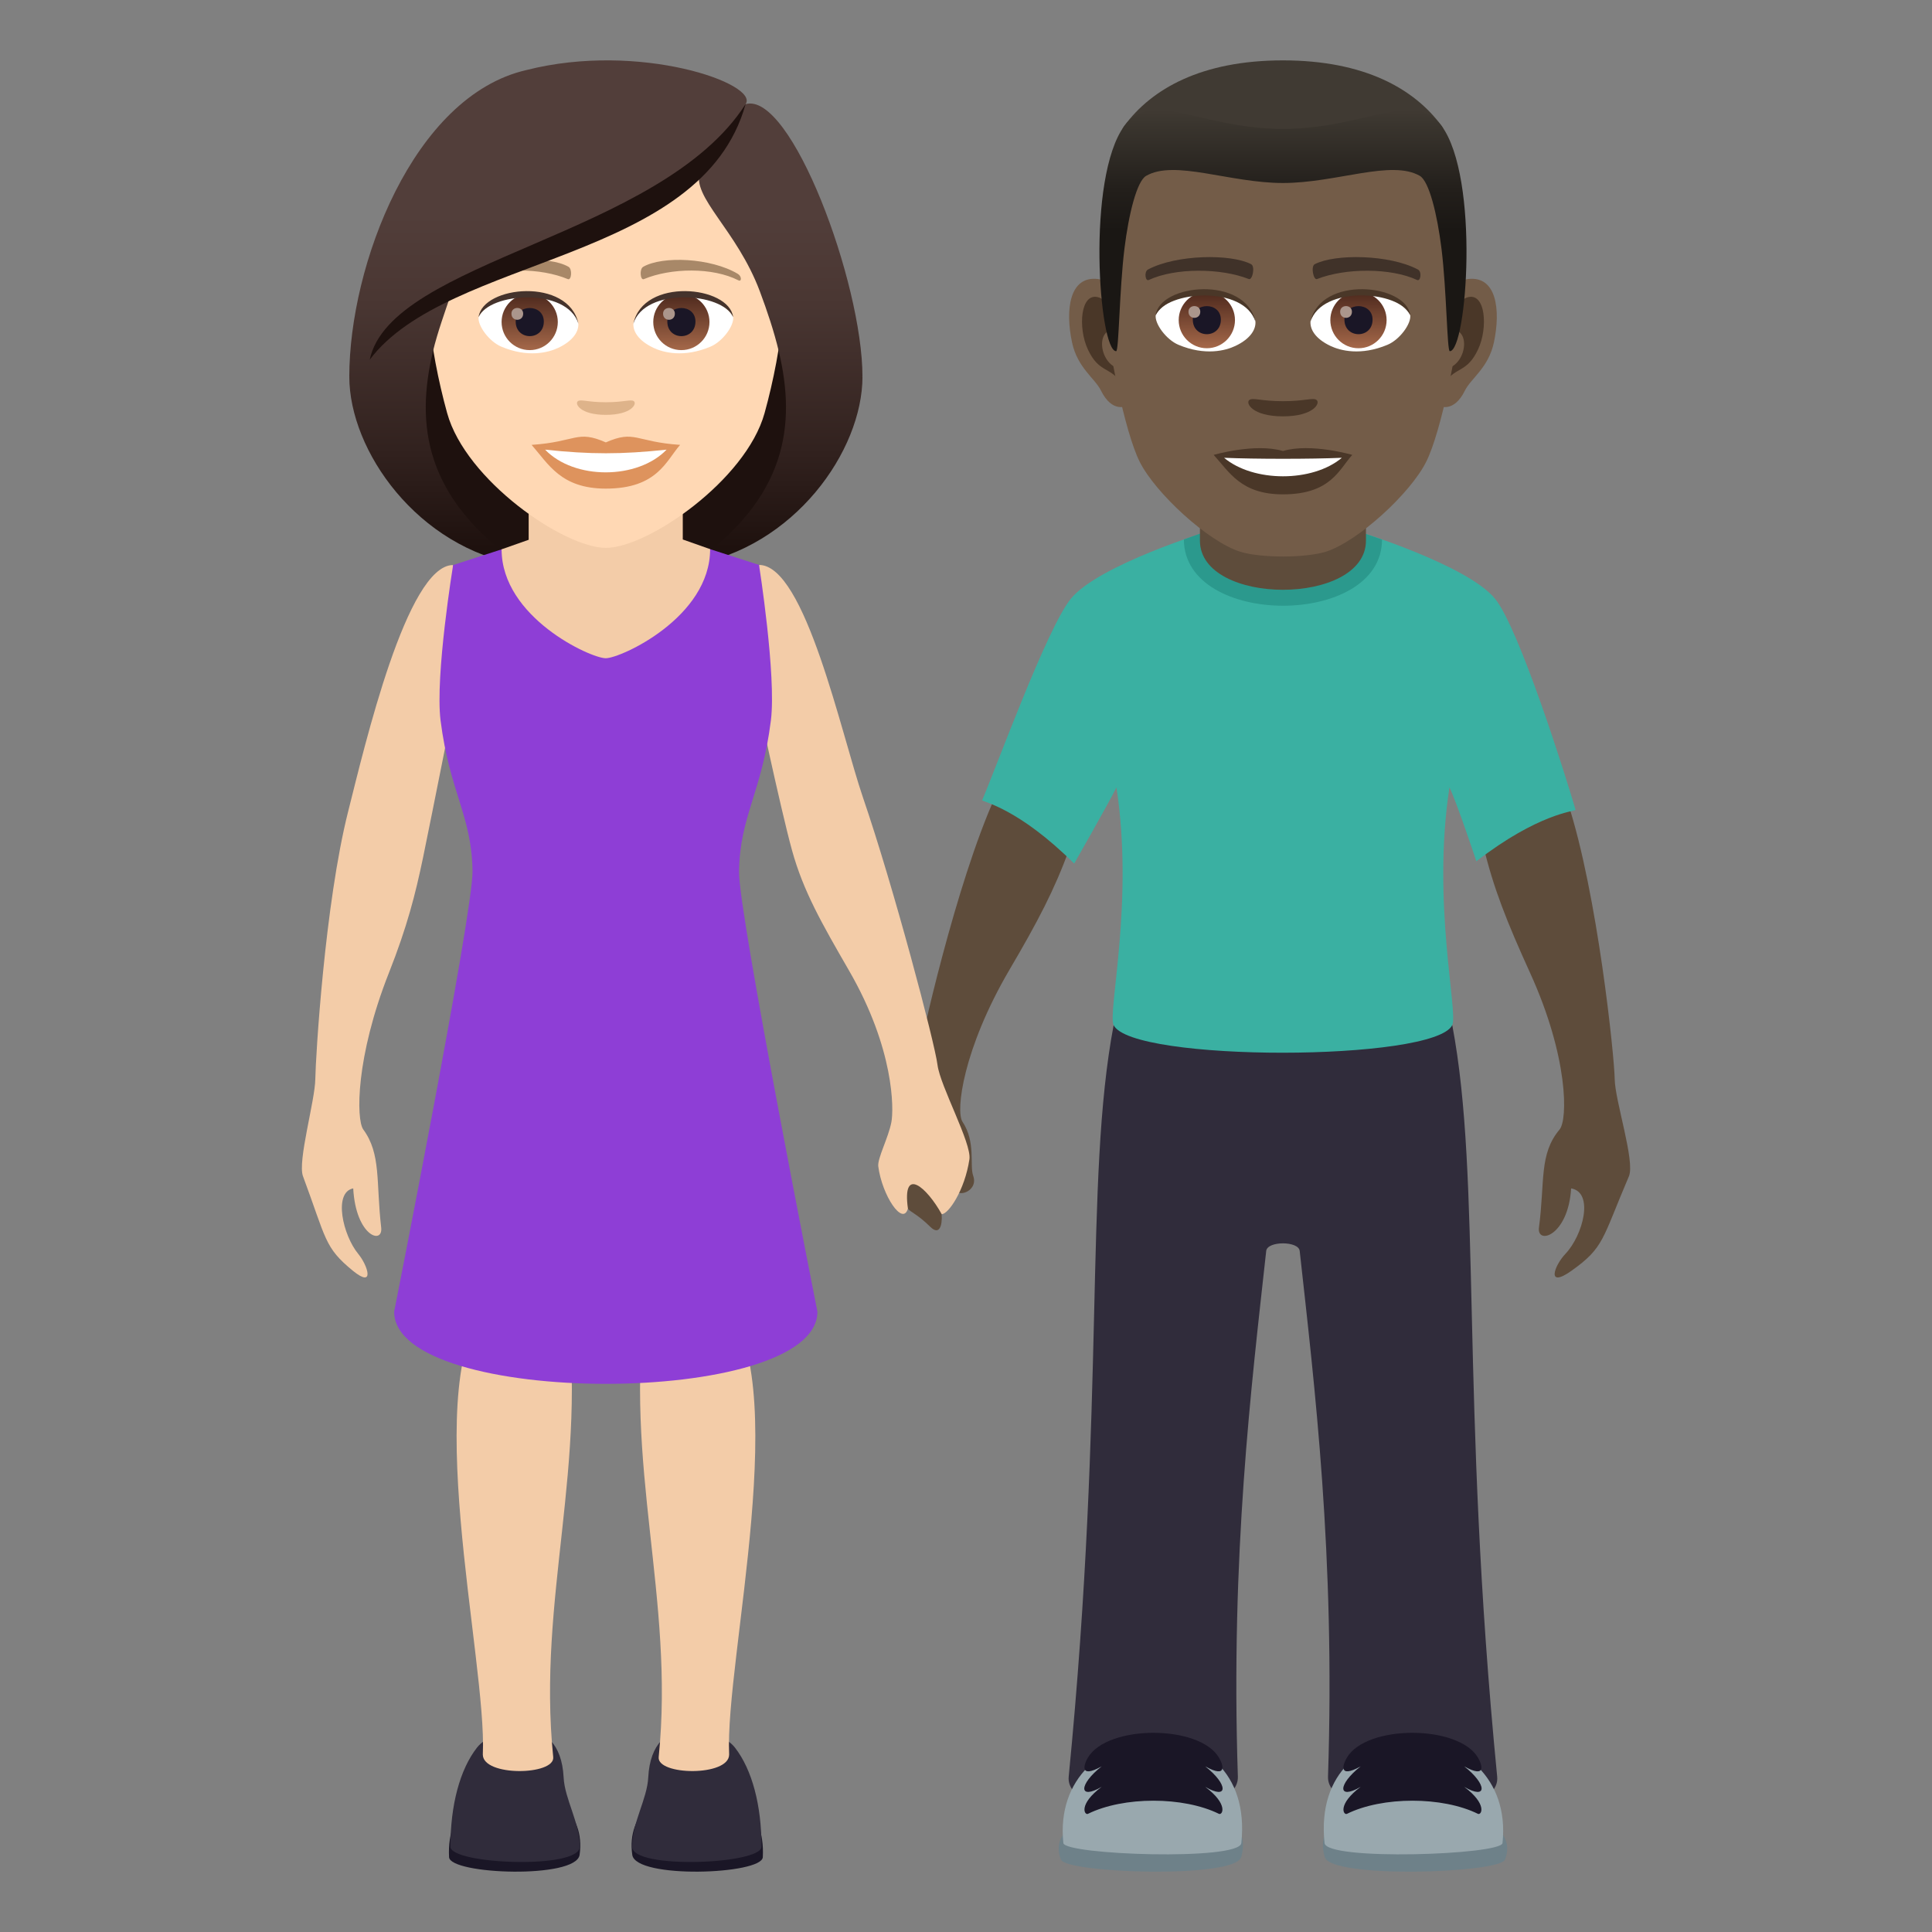
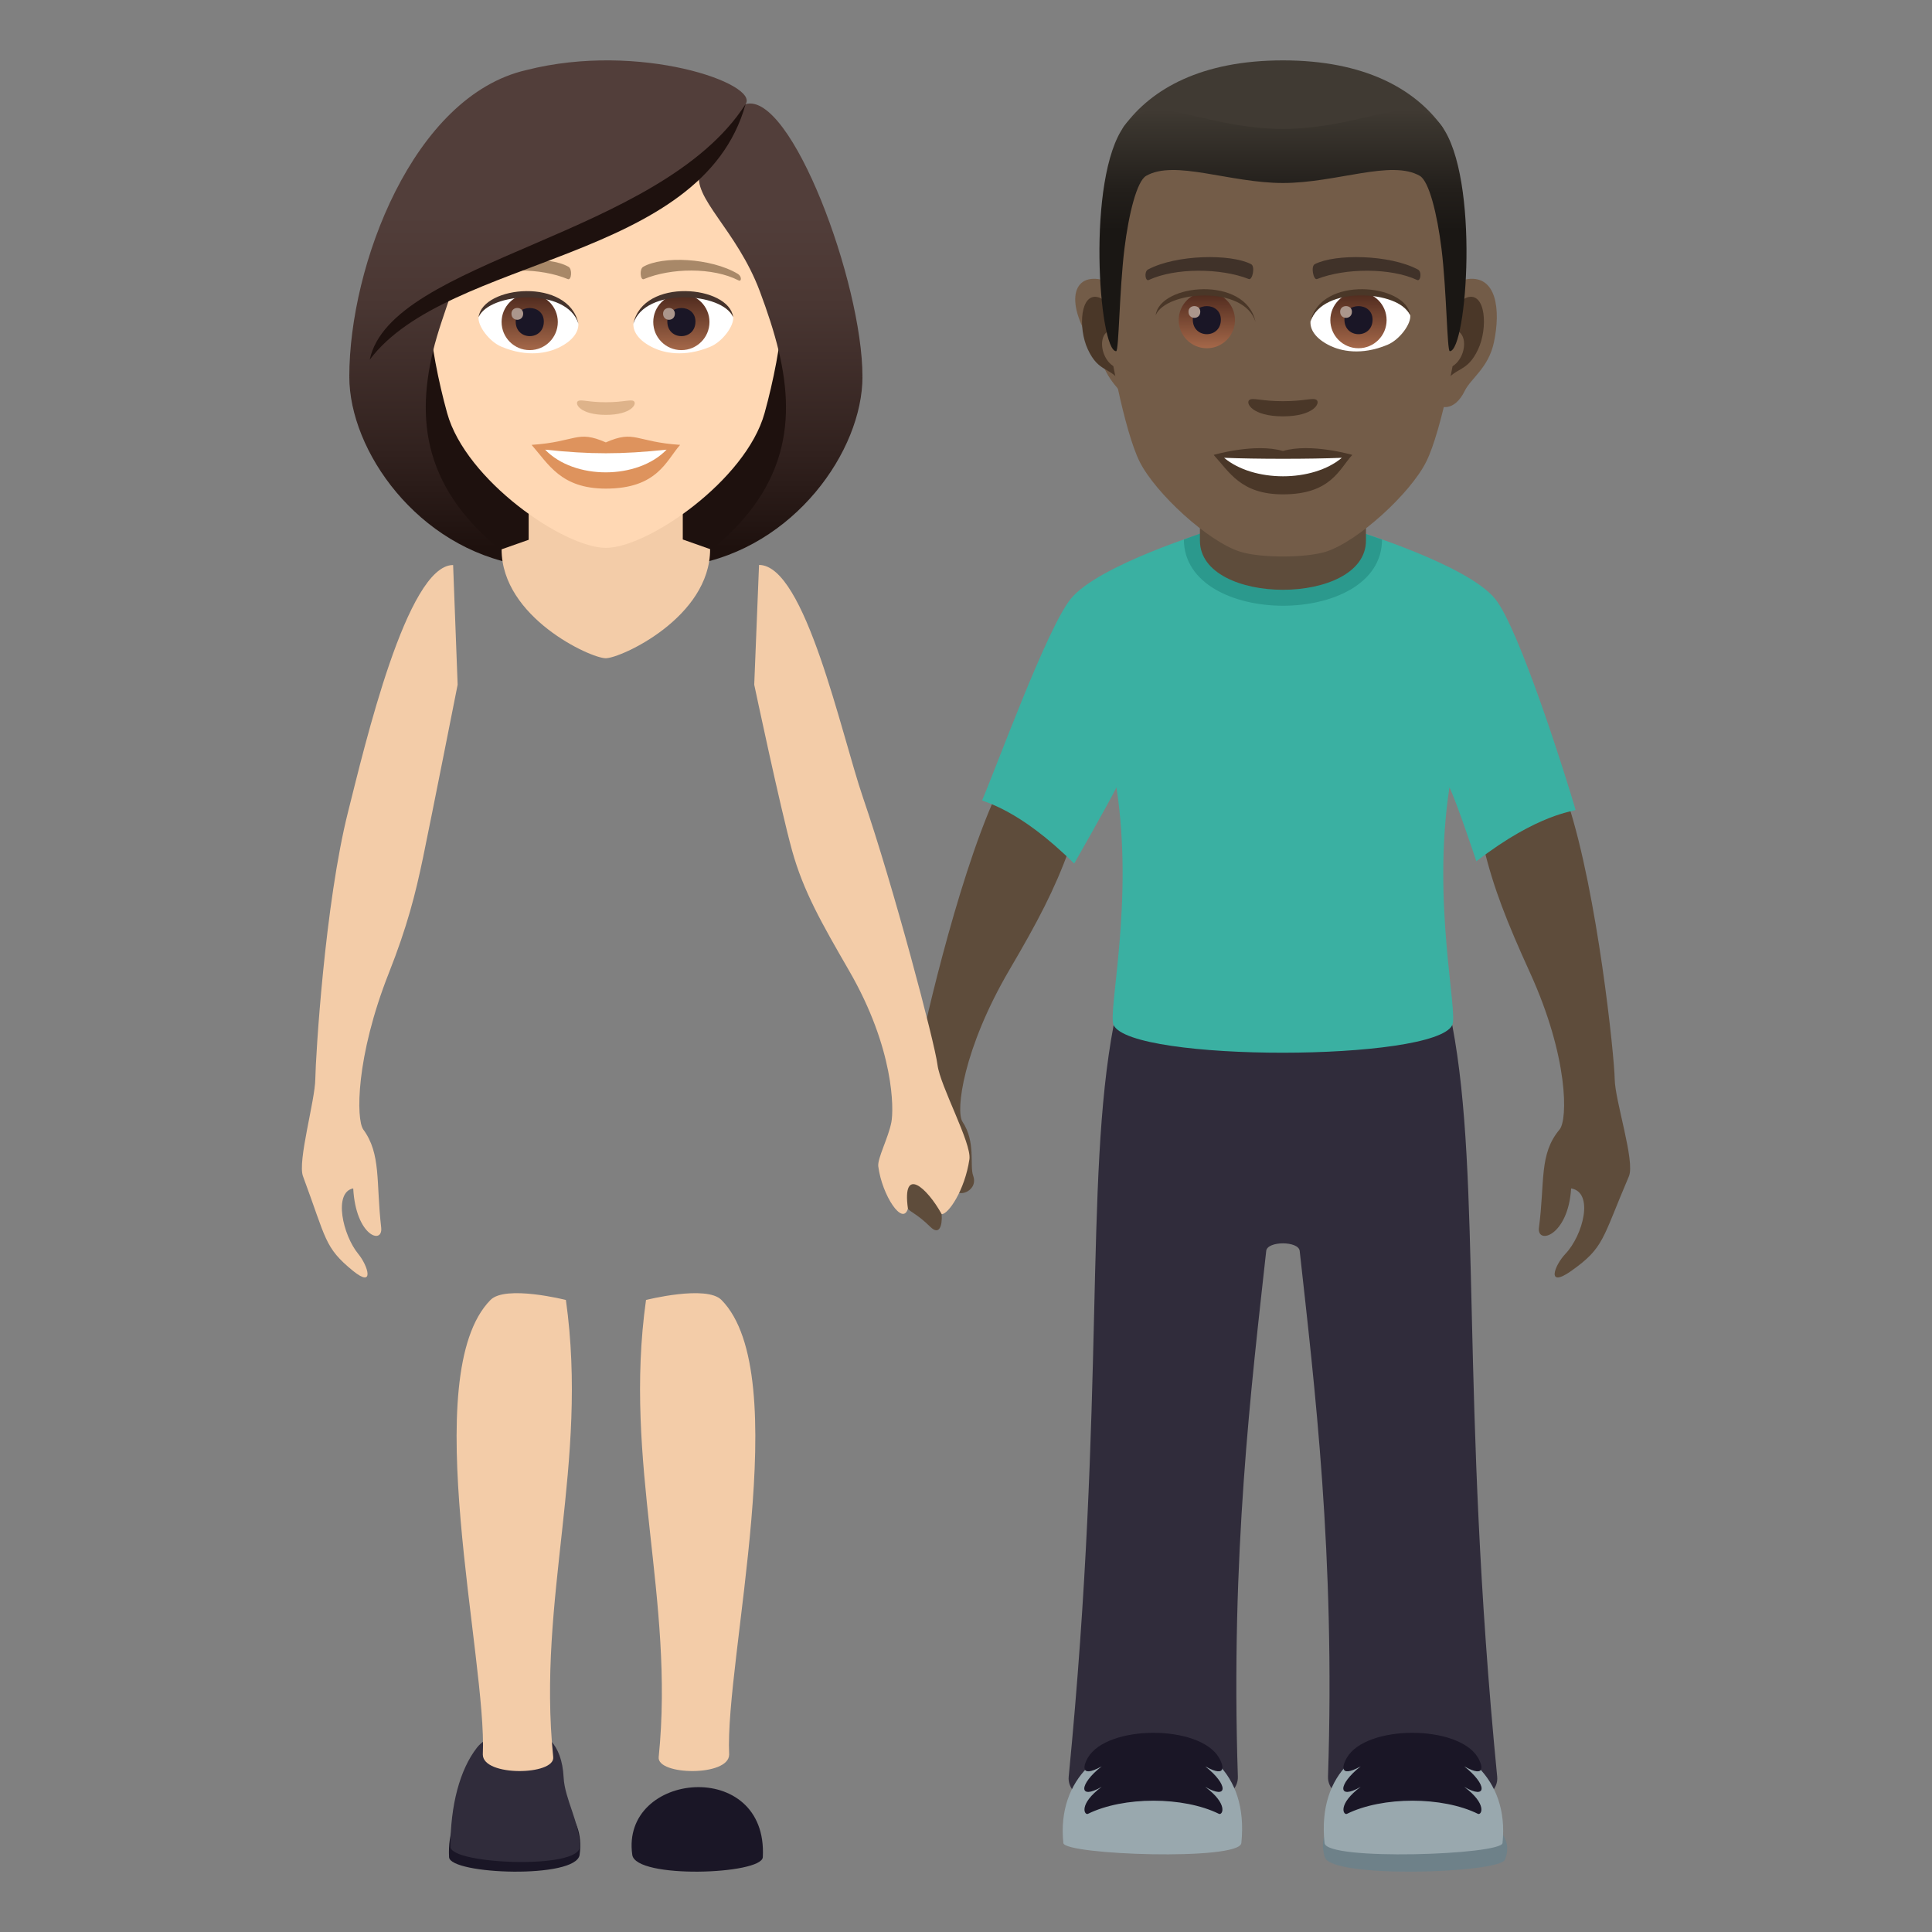
<svg xmlns="http://www.w3.org/2000/svg" xmlns:ns1="http://ns.adobe.com/AdobeSVGViewerExtensions/3.0/" version="1.1" id="Layer_1" x="0px" y="0px" width="64px" height="64px" viewBox="0 0 64 64" enable-background="new 0 0 64 64" xml:space="preserve">
  <rect x="0" y="0" width="64" height="64" fill="#808080" stroke="none" />
  <path fill="#5E4C3B" d="M35.414,28.143c-0.51-1.512-2.444-1.756-2.444-1.756c-1.299,2.877-2.49,8.163-2.592,8.893  c-0.098,0.711-0.979,2.627-0.842,3.143c0.58,2.184,0.357,1.311,1.283,2.219c0.291,0.287,0.402-0.02,0.375-0.42  c0,0,0.264-0.887,0.463-0.898c-0.051,0.396,0.777,0.172,0.58-0.379c-0.123-0.342,0.096-1.109-0.354-1.787  c-0.232-0.35,0.021-2.414,1.557-5.034C34.377,30.53,34.934,29.469,35.414,28.143z" />
  <path fill="#5E4C3B" d="M49.141,28.034c0.734-1.438,2.797-1.438,2.797-1.438c0.984,3.016,1.541,8.409,1.551,9.147  c0.008,0.717,0.682,2.729,0.471,3.223c-0.896,2.094-0.811,2.355-1.91,3.135c-0.832,0.588-0.57-0.168-0.193-0.566  c0.584-0.617,0.955-2.035,0.189-2.168c-0.098,1.584-1.145,1.883-1.066,1.295c0.201-1.514-0.002-2.432,0.682-3.244  c0.275-0.33,0.295-2.398-0.975-5.188C49.914,30.532,49.469,29.409,49.141,28.034z" />
  <path fill="#302C3B" d="M36.891,33.958h11.217c0.979,5.166,0.256,12.301,1.488,24.896c0.156,1.586-5.654,1.596-5.604,0  c0.242-7.348-0.445-12.939-0.938-17.416c-0.037-0.334-1.072-0.334-1.109,0c-0.492,4.477-1.182,10.068-0.939,17.416  c0.053,1.596-5.76,1.586-5.604,0C36.635,46.259,35.912,39.124,36.891,33.958z" />
  <path fill="#3AB0A2" d="M35.463,19.846c0.906-1.135,4.635-2.271,4.635-2.271H44.9c0,0,3.73,1.137,4.635,2.271  c0.793,0.992,2.32,5.816,2.658,6.982c-0.045,0.055-1.227,0.113-3.287,1.703c0,0-0.641-1.936-0.891-2.447  c-0.588,3.813,0.297,7.448,0.092,7.874c-0.584,1.213-10.625,1.227-11.217,0c-0.205-0.426,0.68-4.061,0.094-7.874  c-0.252,0.512-1.4,2.523-1.4,2.523c-1.848-1.834-3.012-2.037-3.049-2.098C33.014,25.395,34.67,20.838,35.463,19.846z" />
  <path fill="#6E8189" d="M49.854,61.603c-0.184,0.451-5.762,0.637-5.971-0.084C43.074,58.726,50.764,59.372,49.854,61.603z" />
  <path fill="#99A8AE" d="M49.773,61.054c-0.041,0.391-5.834,0.596-5.896,0C43.381,56.3,50.227,56.696,49.773,61.054z" />
  <path fill="#1A1626" d="M44.617,58.226c0.645-1.102,3.703-1.096,4.344,0c0.117,0.193,0.316,0.717-0.457,0.287  c0.768,0.602,0.768,1.127,0,0.678c0.773,0.578,0.574,0.943,0.457,0.896c-1.176-0.582-3.166-0.582-4.344,0  c-0.119,0.047-0.316-0.318,0.457-0.896c-0.768,0.449-0.768-0.076,0-0.678C44.301,58.942,44.498,58.419,44.617,58.226z" />
-   <path fill="#6E8189" d="M35.145,61.603c0.184,0.451,5.762,0.637,5.971-0.084C41.924,58.726,34.234,59.372,35.145,61.603z" />
  <path fill="#99A8AE" d="M35.225,61.054c0.041,0.391,5.834,0.596,5.896,0C41.617,56.3,34.773,56.696,35.225,61.054z" />
  <path fill="#1A1626" d="M40.381,58.226c-0.645-1.102-3.701-1.096-4.344,0c-0.117,0.193-0.316,0.717,0.457,0.287  c-0.768,0.602-0.768,1.127,0,0.678c-0.773,0.578-0.574,0.943-0.457,0.896c1.178-0.582,3.166-0.582,4.344,0  c0.119,0.047,0.316-0.318-0.457-0.896c0.768,0.449,0.768-0.076,0-0.678C40.697,58.942,40.5,58.419,40.381,58.226z" />
  <path fill="#2B998D" d="M45.781,17.874c0,2.926-6.563,2.92-6.563-0.004l0.59-0.213h5.346L45.781,17.874z" />
  <path fill="#5E4C3B" d="M39.749,17.907c0,2.174,5.5,2.174,5.5,0c0-0.74,0-2.406,0-2.406h-5.5  C39.749,15.5,39.749,17.167,39.749,17.907z" />
  <path id="Path_528_" fill="#735C48" d="M48.63,9.243c-0.949,0.115-1.635,3.293-1.037,4.131c0.084,0.119,0.572,0.305,0.934-0.436  c0.203-0.408,0.781-0.752,0.961-1.598C49.718,10.258,49.573,9.129,48.63,9.243z" />
-   <path id="Path_527_" fill="#735C48" d="M36.37,9.243c0.949,0.115,1.635,3.293,1.037,4.131c-0.084,0.119-0.572,0.305-0.936-0.436  c-0.201-0.408-0.779-0.752-0.959-1.598C35.282,10.258,35.427,9.129,36.37,9.243z" />
+   <path id="Path_527_" fill="#735C48" d="M36.37,9.243c0.949,0.115,1.635,3.293,1.037,4.131c-0.201-0.408-0.779-0.752-0.959-1.598C35.282,10.258,35.427,9.129,36.37,9.243z" />
  <path id="Path_526_" fill="#4A3728" d="M48.604,9.852c-0.248,0.078-0.518,0.455-0.664,1.082c0.865-0.186,0.648,1.256-0.104,1.283  c0.006,0.145,0.016,0.293,0.033,0.451c0.363-0.527,0.73-0.314,1.096-1.098C49.296,10.864,49.216,9.661,48.604,9.852z" />
  <path id="Path_525_" fill="#4A3728" d="M37.06,10.932c-0.146-0.625-0.416-1.002-0.662-1.08c-0.613-0.191-0.693,1.012-0.363,1.719  c0.363,0.783,0.732,0.57,1.096,1.098c0.018-0.158,0.027-0.307,0.033-0.451C36.419,12.182,36.206,10.756,37.06,10.932z" />
  <path id="Path_524_" fill="#735C48" d="M42.499,3.133c-4.109,0-6.092,3.111-5.844,7.436c0.051,0.871,0.59,3.709,1.098,4.727  c0.523,1.043,2.266,2.648,3.334,2.982c0.674,0.209,2.152,0.209,2.826,0c1.068-0.334,2.813-1.939,3.332-2.982  c0.51-1.018,1.049-3.855,1.1-4.727C48.593,6.245,46.612,3.133,42.499,3.133z" />
  <path id="Path_523_" fill="#403229" d="M46.966,8.926c-0.939-0.498-2.738-0.523-3.41-0.176c-0.143,0.066-0.047,0.539,0.072,0.494  c0.936-0.369,2.441-0.377,3.316,0.031C47.062,9.329,47.11,8.995,46.966,8.926z" />
  <path id="Path_522_" fill="#403229" d="M38.032,8.926c0.941-0.498,2.74-0.523,3.41-0.176c0.145,0.066,0.049,0.539-0.072,0.494  c-0.936-0.369-2.439-0.377-3.316,0.031C37.938,9.329,37.892,8.995,38.032,8.926z" />
  <path id="Path_521_" fill="#4A3728" d="M43.61,13.247c-0.117-0.082-0.395,0.043-1.111,0.043c-0.715,0-0.992-0.125-1.109-0.043  c-0.141,0.098,0.084,0.545,1.109,0.545C43.526,13.792,43.751,13.344,43.61,13.247z" />
  <path id="Path_520_" fill="#4A3728" d="M42.499,14.94c-0.924-0.271-2.295,0.129-2.295,0.129c0.521,0.568,0.904,1.307,2.295,1.307  c1.594,0,1.865-0.838,2.297-1.307C44.796,15.069,43.423,14.667,42.499,14.94z" />
  <path id="Path_519_" fill="#FFFFFF" d="M40.55,15.165c0.969,0.814,2.926,0.82,3.9,0C43.419,15.209,41.589,15.209,40.55,15.165z" />
-   <path id="Path_518_" fill="#FFFFFF" d="M41.585,10.624c0.035,0.271-0.15,0.594-0.662,0.836c-0.324,0.154-1,0.334-1.887-0.039  c-0.4-0.168-0.787-0.691-0.752-0.98C38.765,9.532,41.134,9.399,41.585,10.624z" />
  <linearGradient id="Oval_1_" gradientUnits="userSpaceOnUse" x1="-373.513" y1="480.509" x2="-373.513" y2="480.792" gradientTransform="matrix(6.57 0 0 -6.57 2493.995 3168.528)">
    <stop offset="0" style="stop-color:#A6694A" />
    <stop offset="1" style="stop-color:#4F2A1E" />
    <ns1:midPointStop offset="0" style="stop-color:#A6694A" />
    <ns1:midPointStop offset="0.5" style="stop-color:#A6694A" />
    <ns1:midPointStop offset="1" style="stop-color:#4F2A1E" />
  </linearGradient>
  <circle id="Oval_72_" fill="url(#Oval_1_)" cx="39.978" cy="10.604" r="0.932" />
  <path id="Path_517_" fill="#1A1626" d="M39.513,10.588c0,0.643,0.93,0.643,0.93,0C40.442,9.991,39.513,9.991,39.513,10.588z" />
  <path id="Path_516_" fill="#AB968C" d="M39.37,10.327c0,0.27,0.391,0.27,0.391,0C39.761,10.077,39.37,10.077,39.37,10.327z" />
  <path id="Path_515_" fill="#4A3728" d="M41.589,10.659c-0.377-1.215-2.955-1.035-3.305-0.219  C38.415,9.395,41.267,9.118,41.589,10.659z" />
  <path id="Path_514_" fill="#FFFFFF" d="M43.415,10.624c-0.035,0.271,0.148,0.594,0.66,0.836c0.326,0.154,1,0.334,1.889-0.039  c0.4-0.168,0.787-0.691,0.752-0.98C46.235,9.532,43.866,9.399,43.415,10.624z" />
  <linearGradient id="Oval_2_" gradientUnits="userSpaceOnUse" x1="-375.447" y1="480.509" x2="-375.447" y2="480.792" gradientTransform="matrix(6.57 0 0 -6.57 2511.726 3168.528)">
    <stop offset="0" style="stop-color:#A6694A" />
    <stop offset="1" style="stop-color:#4F2A1E" />
    <ns1:midPointStop offset="0" style="stop-color:#A6694A" />
    <ns1:midPointStop offset="0.5" style="stop-color:#A6694A" />
    <ns1:midPointStop offset="1" style="stop-color:#4F2A1E" />
  </linearGradient>
  <circle id="Oval_71_" fill="url(#Oval_2_)" cx="45.001" cy="10.604" r="0.932" />
  <path id="Path_513_" fill="#1A1626" d="M44.536,10.588c0,0.643,0.932,0.643,0.932,0C45.468,9.991,44.536,9.991,44.536,10.588z" />
  <path id="Path_512_" fill="#AB968C" d="M44.394,10.327c0,0.27,0.391,0.27,0.391,0C44.784,10.077,44.394,10.077,44.394,10.327z" />
  <path id="Path_511_" fill="#4A3728" d="M43.411,10.659c0.377-1.215,2.953-1.041,3.305-0.219  C46.585,9.395,43.733,9.118,43.411,10.659z" />
  <path fill="#403A33" d="M47.751,4.165C46.851,2.946,45.204,2,42.499,2c-2.703,0-4.35,0.945-5.25,2.164  C35.976,5.887,49.024,5.887,47.751,4.165z" />
  <linearGradient id="SVGID_1_" gradientUnits="userSpaceOnUse" x1="363.284" y1="11.633" x2="363.284" y2="3.648" gradientTransform="matrix(1 0 0 1 -320.784 0)">
    <stop offset="0.5" style="stop-color:#1A1714" />
    <stop offset="0.672" style="stop-color:#231F1B" />
    <stop offset="0.952" style="stop-color:#3B362F" />
    <stop offset="1" style="stop-color:#403A33" />
    <ns1:midPointStop offset="0.5" style="stop-color:#1A1714" />
    <ns1:midPointStop offset="0.6" style="stop-color:#1A1714" />
    <ns1:midPointStop offset="1" style="stop-color:#403A33" />
  </linearGradient>
  <path fill="url(#SVGID_1_)" d="M47.751,4.165c-0.9-1.219-2.547,0.104-5.252,0.104c-2.703,0-4.35-1.322-5.25-0.104  c-1.273,1.723-0.842,7.469-0.275,7.469c0.092,0,0.104-2.01,0.275-3.4c0.139-1.131,0.408-2.229,0.717-2.408  c0.943-0.547,2.766,0.236,4.533,0.236c1.77,0,3.592-0.783,4.535-0.236c0.309,0.18,0.576,1.277,0.717,2.408  c0.172,1.391,0.184,3.4,0.275,3.4C48.593,11.633,49.024,5.887,47.751,4.165z" />
  <path fill="#F3CCA8" d="M10.445,35.743c0.01-0.717,0.314-5.802,1.09-8.87c0.543-2.148,1.943-8.156,3.475-8.156l0.15,3.964  c0,0-0.852,4.306-1.148,5.737c-0.252,1.207-0.523,2.276-1.129,3.81c-1.104,2.791-1.088,4.859-0.848,5.189  c0.594,0.813,0.418,1.73,0.592,3.244c0.068,0.588-0.842,0.289-0.926-1.295c-0.666,0.133-0.344,1.551,0.164,2.168  c0.328,0.398,0.555,1.154-0.17,0.566c-0.955-0.779-0.879-1.041-1.658-3.135C9.851,38.472,10.437,36.46,10.445,35.743z" />
  <path fill="#F3CCA8" d="M25.144,18.714c1.531,0,2.725,5.608,3.443,7.705c1.014,2.954,2.379,8.126,2.469,8.857  c0.09,0.709,1.137,2.596,1.057,3.127c-0.154,1.027-0.695,1.818-0.918,1.818c-0.488-0.883-1.318-1.619-1.119-0.186  c-0.17,0.596-0.855-0.43-0.982-1.396c-0.033-0.266,0.332-0.939,0.434-1.465c0.082-0.422,0.102-2.416-1.398-5.014  c-0.912-1.579-1.518-2.637-1.891-3.984c-0.391-1.41-1.254-5.495-1.254-5.495L25.144,18.714z" />
  <path fill="#1A1626" d="M14.876,61.521c0.031,0.576,4.209,0.729,4.324-0.076C19.595,58.679,14.701,58.208,14.876,61.521z" />
  <path fill="#302C3B" d="M14.921,61.175c0,0.582,4.283,0.762,4.283,0c0-0.814-0.496-1.57-0.533-2.295  c-0.117-2.285-2.348-1.66-2.869-0.99C15.23,58.622,14.921,59.804,14.921,61.175z" />
  <path fill="#F3CCA8" d="M18.326,58.206c0.063,0.609-2.33,0.652-2.332-0.084c0.148-3.127-2.195-12.578,0.254-15.059  c0.498-0.506,2.498,0,2.498,0C19.507,48.487,17.791,52.948,18.326,58.206z" />
  <path fill="#1A1626" d="M25.269,61.521c-0.029,0.576-4.209,0.729-4.324-0.076C20.55,58.679,25.445,58.208,25.269,61.521z" />
-   <path fill="#302C3B" d="M25.226,61.175c0,0.582-4.285,0.762-4.285,0c0-0.814,0.496-1.57,0.533-2.295  c0.119-2.285,2.348-1.66,2.871-0.99C24.916,58.622,25.226,59.804,25.226,61.175z" />
  <path fill="#F3CCA8" d="M21.82,58.206c-0.063,0.609,2.33,0.652,2.334-0.084c-0.15-3.127,2.193-12.576-0.254-15.059  c-0.498-0.506-2.5,0-2.5,0C20.64,48.487,22.355,52.948,21.82,58.206z" />
  <path fill="#1E110E" d="M22.903,18.715c5.668-2.266,5.102-7.65,5.102-7.65H12.137c0,0-0.566,5.385,5.1,7.65  c0,0,1.133,0.283,2.832,0.283C21.77,18.999,22.903,18.715,22.903,18.715z" />
  <linearGradient id="SVGID_2_" gradientUnits="userSpaceOnUse" x1="391.376" y1="18.998" x2="391.376" y2="2.044" gradientTransform="matrix(1 0 0 1 -365.64 0)">
    <stop offset="0.05" style="stop-color:#1E110E" />
    <stop offset="0.233" style="stop-color:#31211E" />
    <stop offset="0.522" style="stop-color:#493632" />
    <stop offset="0.7" style="stop-color:#523E3A" />
    <ns1:midPointStop offset="0.05" style="stop-color:#1E110E" />
    <ns1:midPointStop offset="0.4" style="stop-color:#1E110E" />
    <ns1:midPointStop offset="0.7" style="stop-color:#523E3A" />
  </linearGradient>
  <path fill="url(#SVGID_2_)" d="M25.799,11.641c0.58,2.439,0.273,4.855-2.896,7.074c3.4-0.566,5.668-3.777,5.668-6.24L25.799,11.641z  " />
  <linearGradient id="SVGID_3_" gradientUnits="userSpaceOnUse" x1="1400.772" y1="18.998" x2="1400.772" y2="2.044" gradientTransform="matrix(-1 0 0 1 1415.176 0)">
    <stop offset="0.05" style="stop-color:#1E110E" />
    <stop offset="0.233" style="stop-color:#31211E" />
    <stop offset="0.522" style="stop-color:#493632" />
    <stop offset="0.7" style="stop-color:#523E3A" />
    <ns1:midPointStop offset="0.05" style="stop-color:#1E110E" />
    <ns1:midPointStop offset="0.4" style="stop-color:#1E110E" />
    <ns1:midPointStop offset="0.7" style="stop-color:#523E3A" />
  </linearGradient>
  <path fill="url(#SVGID_3_)" d="M14.342,11.641c-0.58,2.439-0.275,4.855,2.895,7.074c-3.4-0.566-5.666-3.777-5.666-6.24  L14.342,11.641z" />
-   <path fill="#8E3ED6" d="M25.144,18.714l-1.619-0.522l-6.908,0.006l-1.607,0.52c0,0-0.6,3.664-0.416,5.146  c0.305,2.401,1.033,3.144,1.059,4.996c0.018,1.379-2.596,14.592-2.596,14.592c0,3.186,14.021,3.186,14.021,0  c0,0-2.615-13.202-2.596-14.567c0.021-1.849,0.752-2.613,1.055-5.021C25.722,22.381,25.144,18.714,25.144,18.714z" />
  <path fill="#F3CCA8" d="M17.513,17.881c0-0.75,0-2.415,0-2.415h5.105c0,0,0,1.653,0,2.405l0.906,0.32  c0,2.26-2.957,3.614-3.459,3.614c-0.5,0-3.449-1.354-3.449-3.608L17.513,17.881z" />
  <path fill="#FFD8B4" d="M20.071,2.85c-4.113,0-6.094,3.348-5.846,7.654c0.051,0.863,0.291,2.113,0.588,3.182  c0.617,2.225,3.871,4.463,5.258,4.463c1.385,0,4.639-2.238,5.256-4.463c0.297-1.068,0.537-2.318,0.588-3.182  C26.163,6.198,24.182,2.85,20.071,2.85z" />
  <path fill="#DE935D" d="M20.069,14.655c-0.963-0.424-0.971-0.018-2.459,0.082c0.559,0.635,0.971,1.449,2.459,1.449  c1.709,0,1.998-0.926,2.461-1.449C21.04,14.637,21.034,14.231,20.069,14.655z" />
  <path fill="#FFFFFF" d="M18.057,14.895c0.971,1.01,3.066,0.996,4.025,0C20.586,15.055,19.553,15.055,18.057,14.895z" />
  <path fill="#A88868" d="M24.44,9.071c-0.895-0.533-2.496-0.598-3.131-0.234c-0.135,0.072-0.098,0.457,0.018,0.41  c0.904-0.377,2.283-0.396,3.133,0.039C24.573,9.344,24.575,9.149,24.44,9.071z" />
  <path fill="#A88868" d="M15.7,9.071c0.895-0.533,2.496-0.598,3.131-0.234c0.135,0.072,0.1,0.457-0.018,0.41  c-0.904-0.377-2.281-0.396-3.131,0.039C15.567,9.344,15.565,9.149,15.7,9.071z" />
  <path fill="#DEB38A" d="M20.995,13.288c-0.098-0.068-0.328,0.037-0.926,0.037c-0.596,0-0.826-0.105-0.924-0.037  c-0.117,0.082,0.07,0.455,0.924,0.455C20.924,13.743,21.112,13.372,20.995,13.288z" />
  <path id="Path_818_" fill="#FFFFFF" d="M19.155,10.686c0.035,0.271-0.15,0.594-0.66,0.836c-0.326,0.154-1.002,0.336-1.889-0.039  c-0.398-0.168-0.787-0.689-0.752-0.979C16.336,9.596,18.706,9.463,19.155,10.686z" />
  <linearGradient id="Oval_3_" gradientUnits="userSpaceOnUse" x1="-370.1" y1="480.499" x2="-370.1" y2="480.782" gradientTransform="matrix(6.57 0 0 -6.57 2449.14 3168.528)">
    <stop offset="0" style="stop-color:#A6694A" />
    <stop offset="1" style="stop-color:#4F2A1E" />
    <ns1:midPointStop offset="0" style="stop-color:#A6694A" />
    <ns1:midPointStop offset="0.5" style="stop-color:#A6694A" />
    <ns1:midPointStop offset="1" style="stop-color:#4F2A1E" />
  </linearGradient>
  <circle id="Oval_118_" fill="url(#Oval_3_)" cx="17.547" cy="10.667" r="0.931" />
  <path id="Path_817_" fill="#1A1626" d="M17.083,10.651c0,0.645,0.932,0.645,0.932,0C18.014,10.053,17.083,10.053,17.083,10.651z" />
  <path id="Path_816_" fill="#AB968C" d="M16.942,10.391c0,0.27,0.389,0.27,0.389,0C17.331,10.139,16.942,10.139,16.942,10.391z" />
  <path id="Path_815_" fill="#45332C" d="M19.161,10.723c-0.379-1.215-2.955-1.037-3.307-0.219  C15.985,9.458,18.838,9.182,19.161,10.723z" />
  <path id="Path_814_" fill="#FFFFFF" d="M20.985,10.686c-0.035,0.271,0.15,0.594,0.662,0.836c0.324,0.154,1,0.336,1.889-0.039  c0.398-0.168,0.785-0.689,0.75-0.979C23.805,9.596,21.436,9.463,20.985,10.686z" />
  <linearGradient id="Oval_4_" gradientUnits="userSpaceOnUse" x1="-372.034" y1="480.499" x2="-372.034" y2="480.782" gradientTransform="matrix(6.57 0 0 -6.57 2466.87 3168.528)">
    <stop offset="0" style="stop-color:#A6694A" />
    <stop offset="1" style="stop-color:#4F2A1E" />
    <ns1:midPointStop offset="0" style="stop-color:#A6694A" />
    <ns1:midPointStop offset="0.5" style="stop-color:#A6694A" />
    <ns1:midPointStop offset="1" style="stop-color:#4F2A1E" />
  </linearGradient>
  <circle id="Oval_117_" fill="url(#Oval_4_)" cx="22.571" cy="10.667" r="0.931" />
  <path id="Path_813_" fill="#1A1626" d="M22.106,10.651c0,0.645,0.932,0.645,0.932,0C23.038,10.053,22.106,10.053,22.106,10.651z" />
  <path id="Path_812_" fill="#AB968C" d="M21.965,10.391c0,0.27,0.391,0.27,0.391,0C22.356,10.139,21.965,10.139,21.965,10.391z" />
  <path id="Path_811_" fill="#45332C" d="M20.981,10.723c0.377-1.215,2.953-1.041,3.305-0.219  C24.155,9.458,21.303,9.182,20.981,10.723z" />
  <linearGradient id="SVGID_4_" gradientUnits="userSpaceOnUse" x1="385.71" y1="18.998" x2="385.71" y2="2.042" gradientTransform="matrix(1 0 0 1 -365.64 0)">
    <stop offset="0.05" style="stop-color:#1E110E" />
    <stop offset="0.233" style="stop-color:#31211E" />
    <stop offset="0.522" style="stop-color:#493632" />
    <stop offset="0.7" style="stop-color:#523E3A" />
    <ns1:midPointStop offset="0.05" style="stop-color:#1E110E" />
    <ns1:midPointStop offset="0.4" style="stop-color:#1E110E" />
    <ns1:midPointStop offset="0.7" style="stop-color:#523E3A" />
  </linearGradient>
  <path fill="url(#SVGID_4_)" d="M24.698,3.45c0.469-0.67-3.508-2.084-7.262-1.129c-3.752,0.859-5.865,6.479-5.865,10.154  c0.336,0.266,2.389-0.398,2.771-0.834c0.154-0.645,0.398-1.305,0.627-1.992c2.818-1.631,6.006-2.014,8.217-3.967  c-0.283,0.852,1.217,1.922,1.984,3.967c0.248,0.664,0.471,1.328,0.629,1.992c0.625,0.574,1.873,0.846,2.771,0.834  C28.571,9.366,26.202,3.016,24.698,3.45z" />
  <path fill="#1E110E" d="M12.247,11.917C14.84,8.461,23.245,8.696,24.698,3.45C21.875,7.852,12.954,8.594,12.247,11.917z" />
</svg>